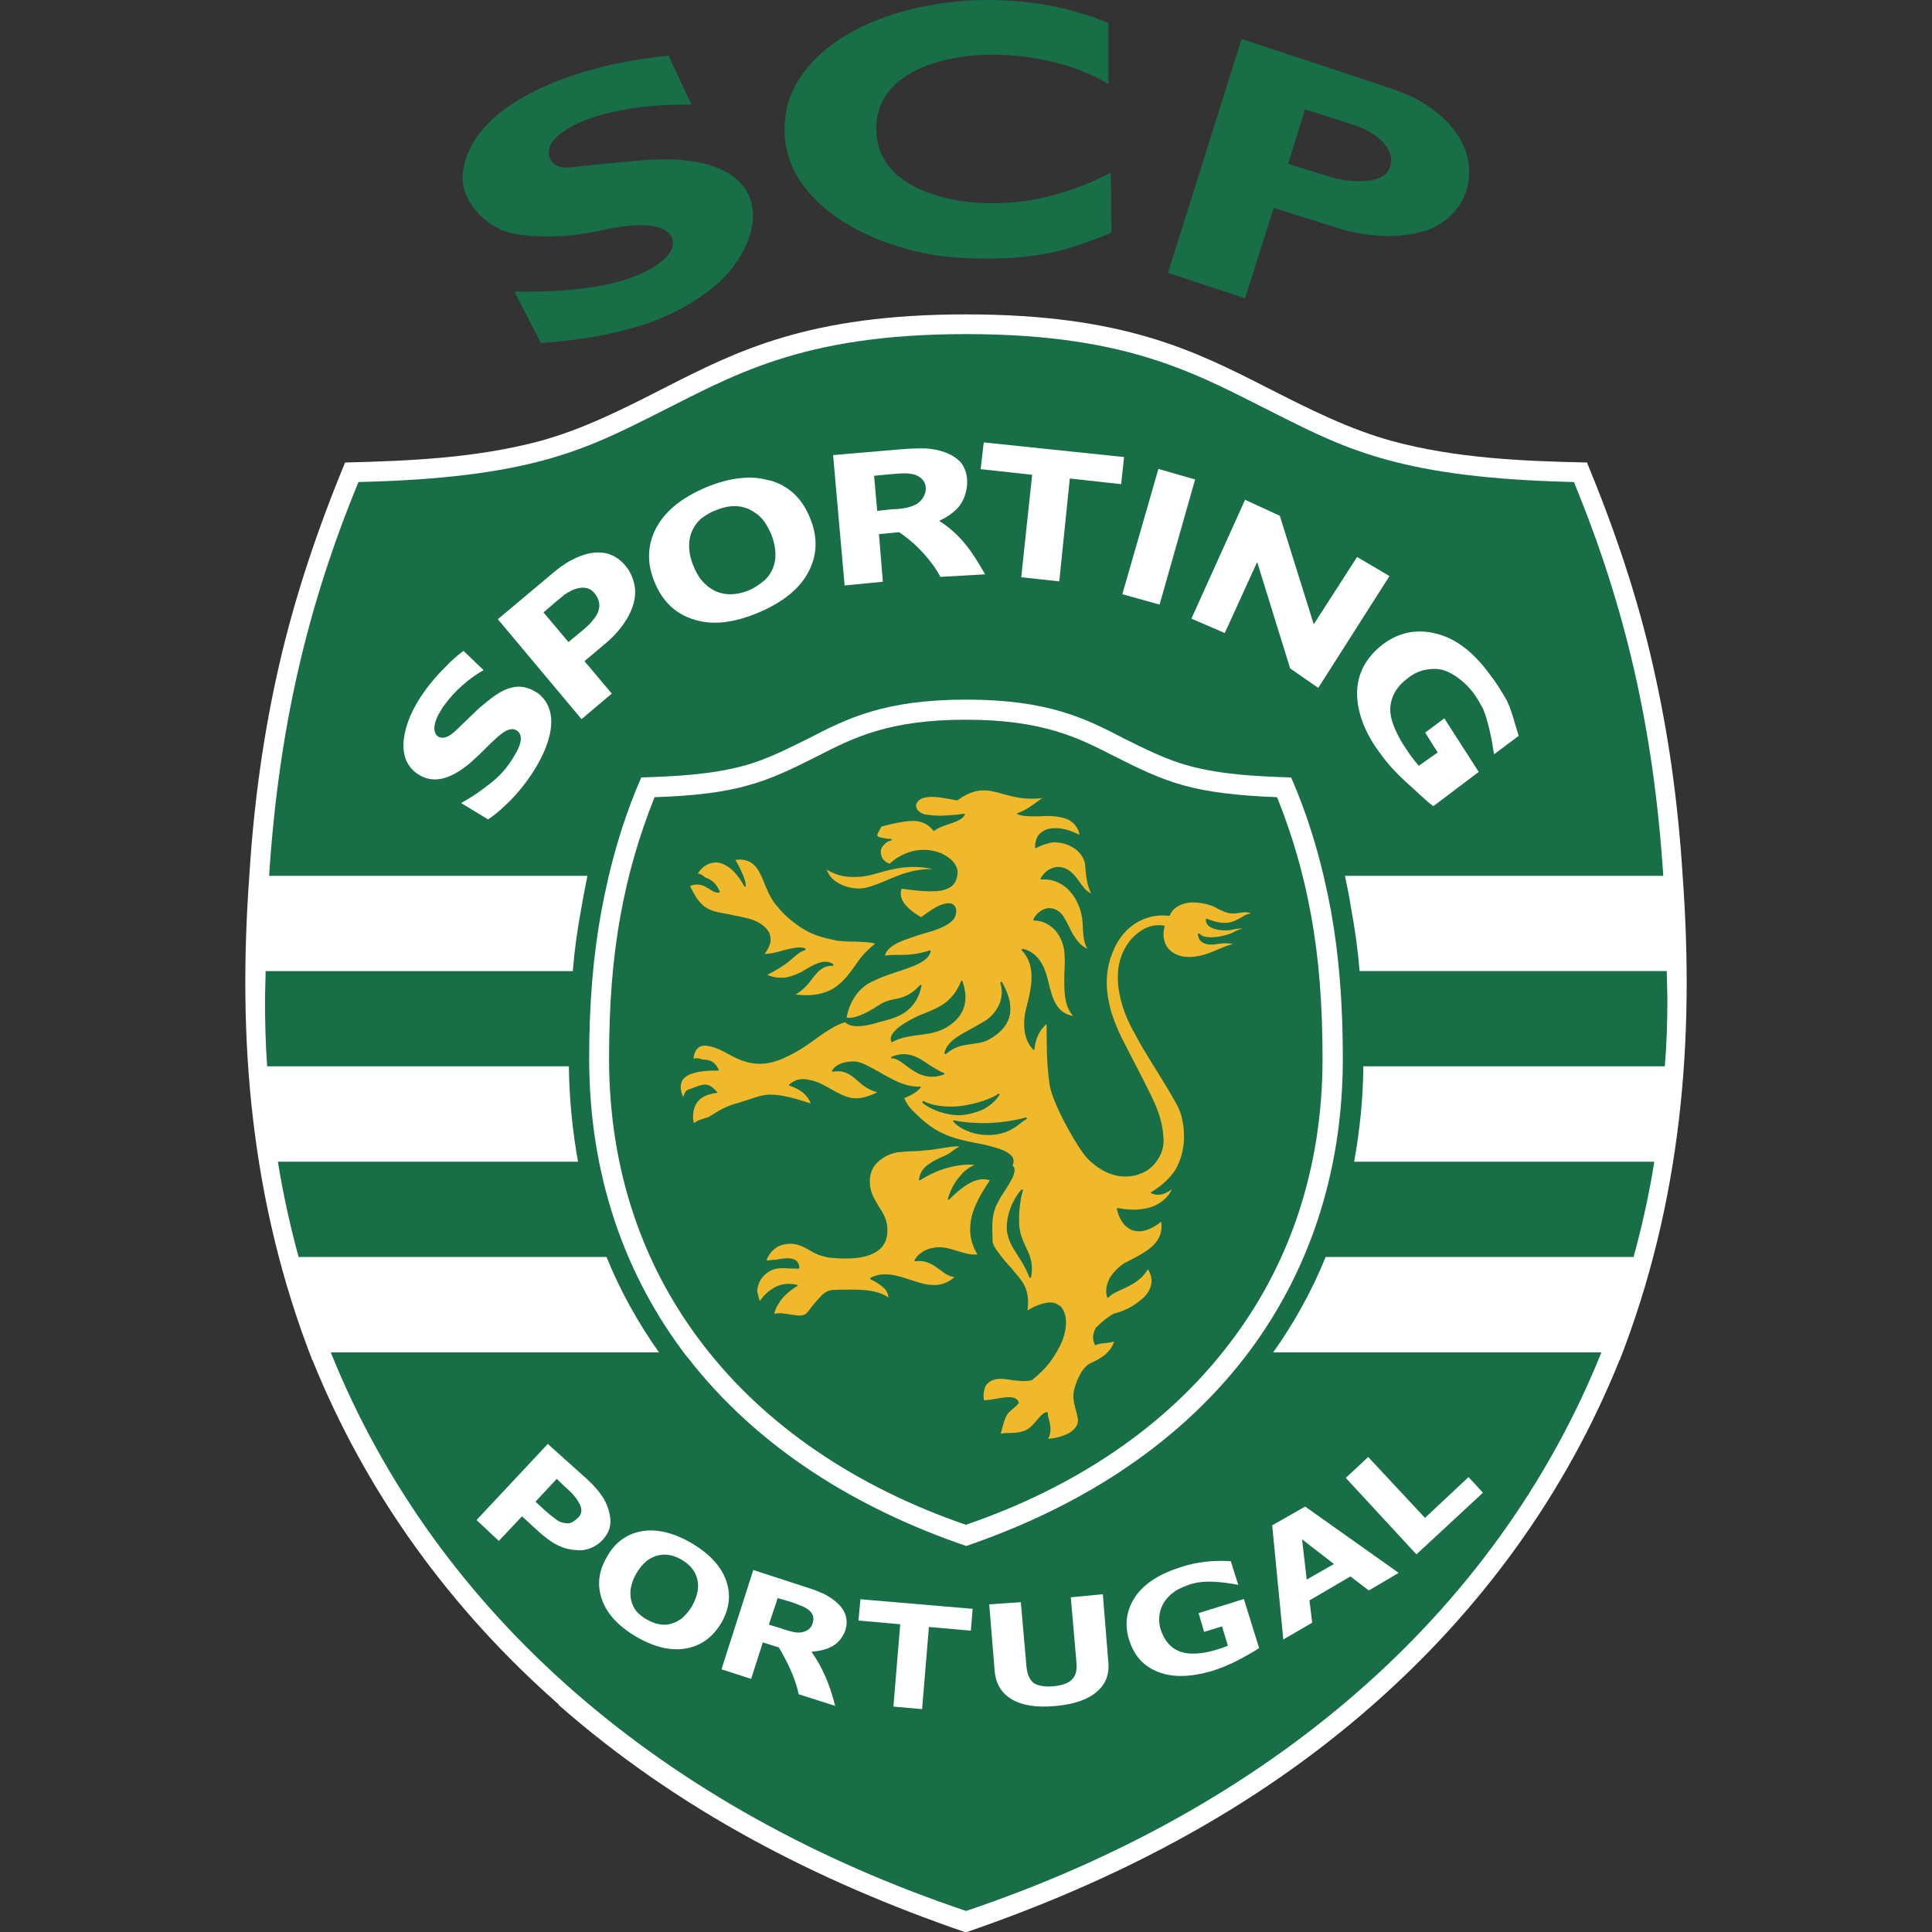
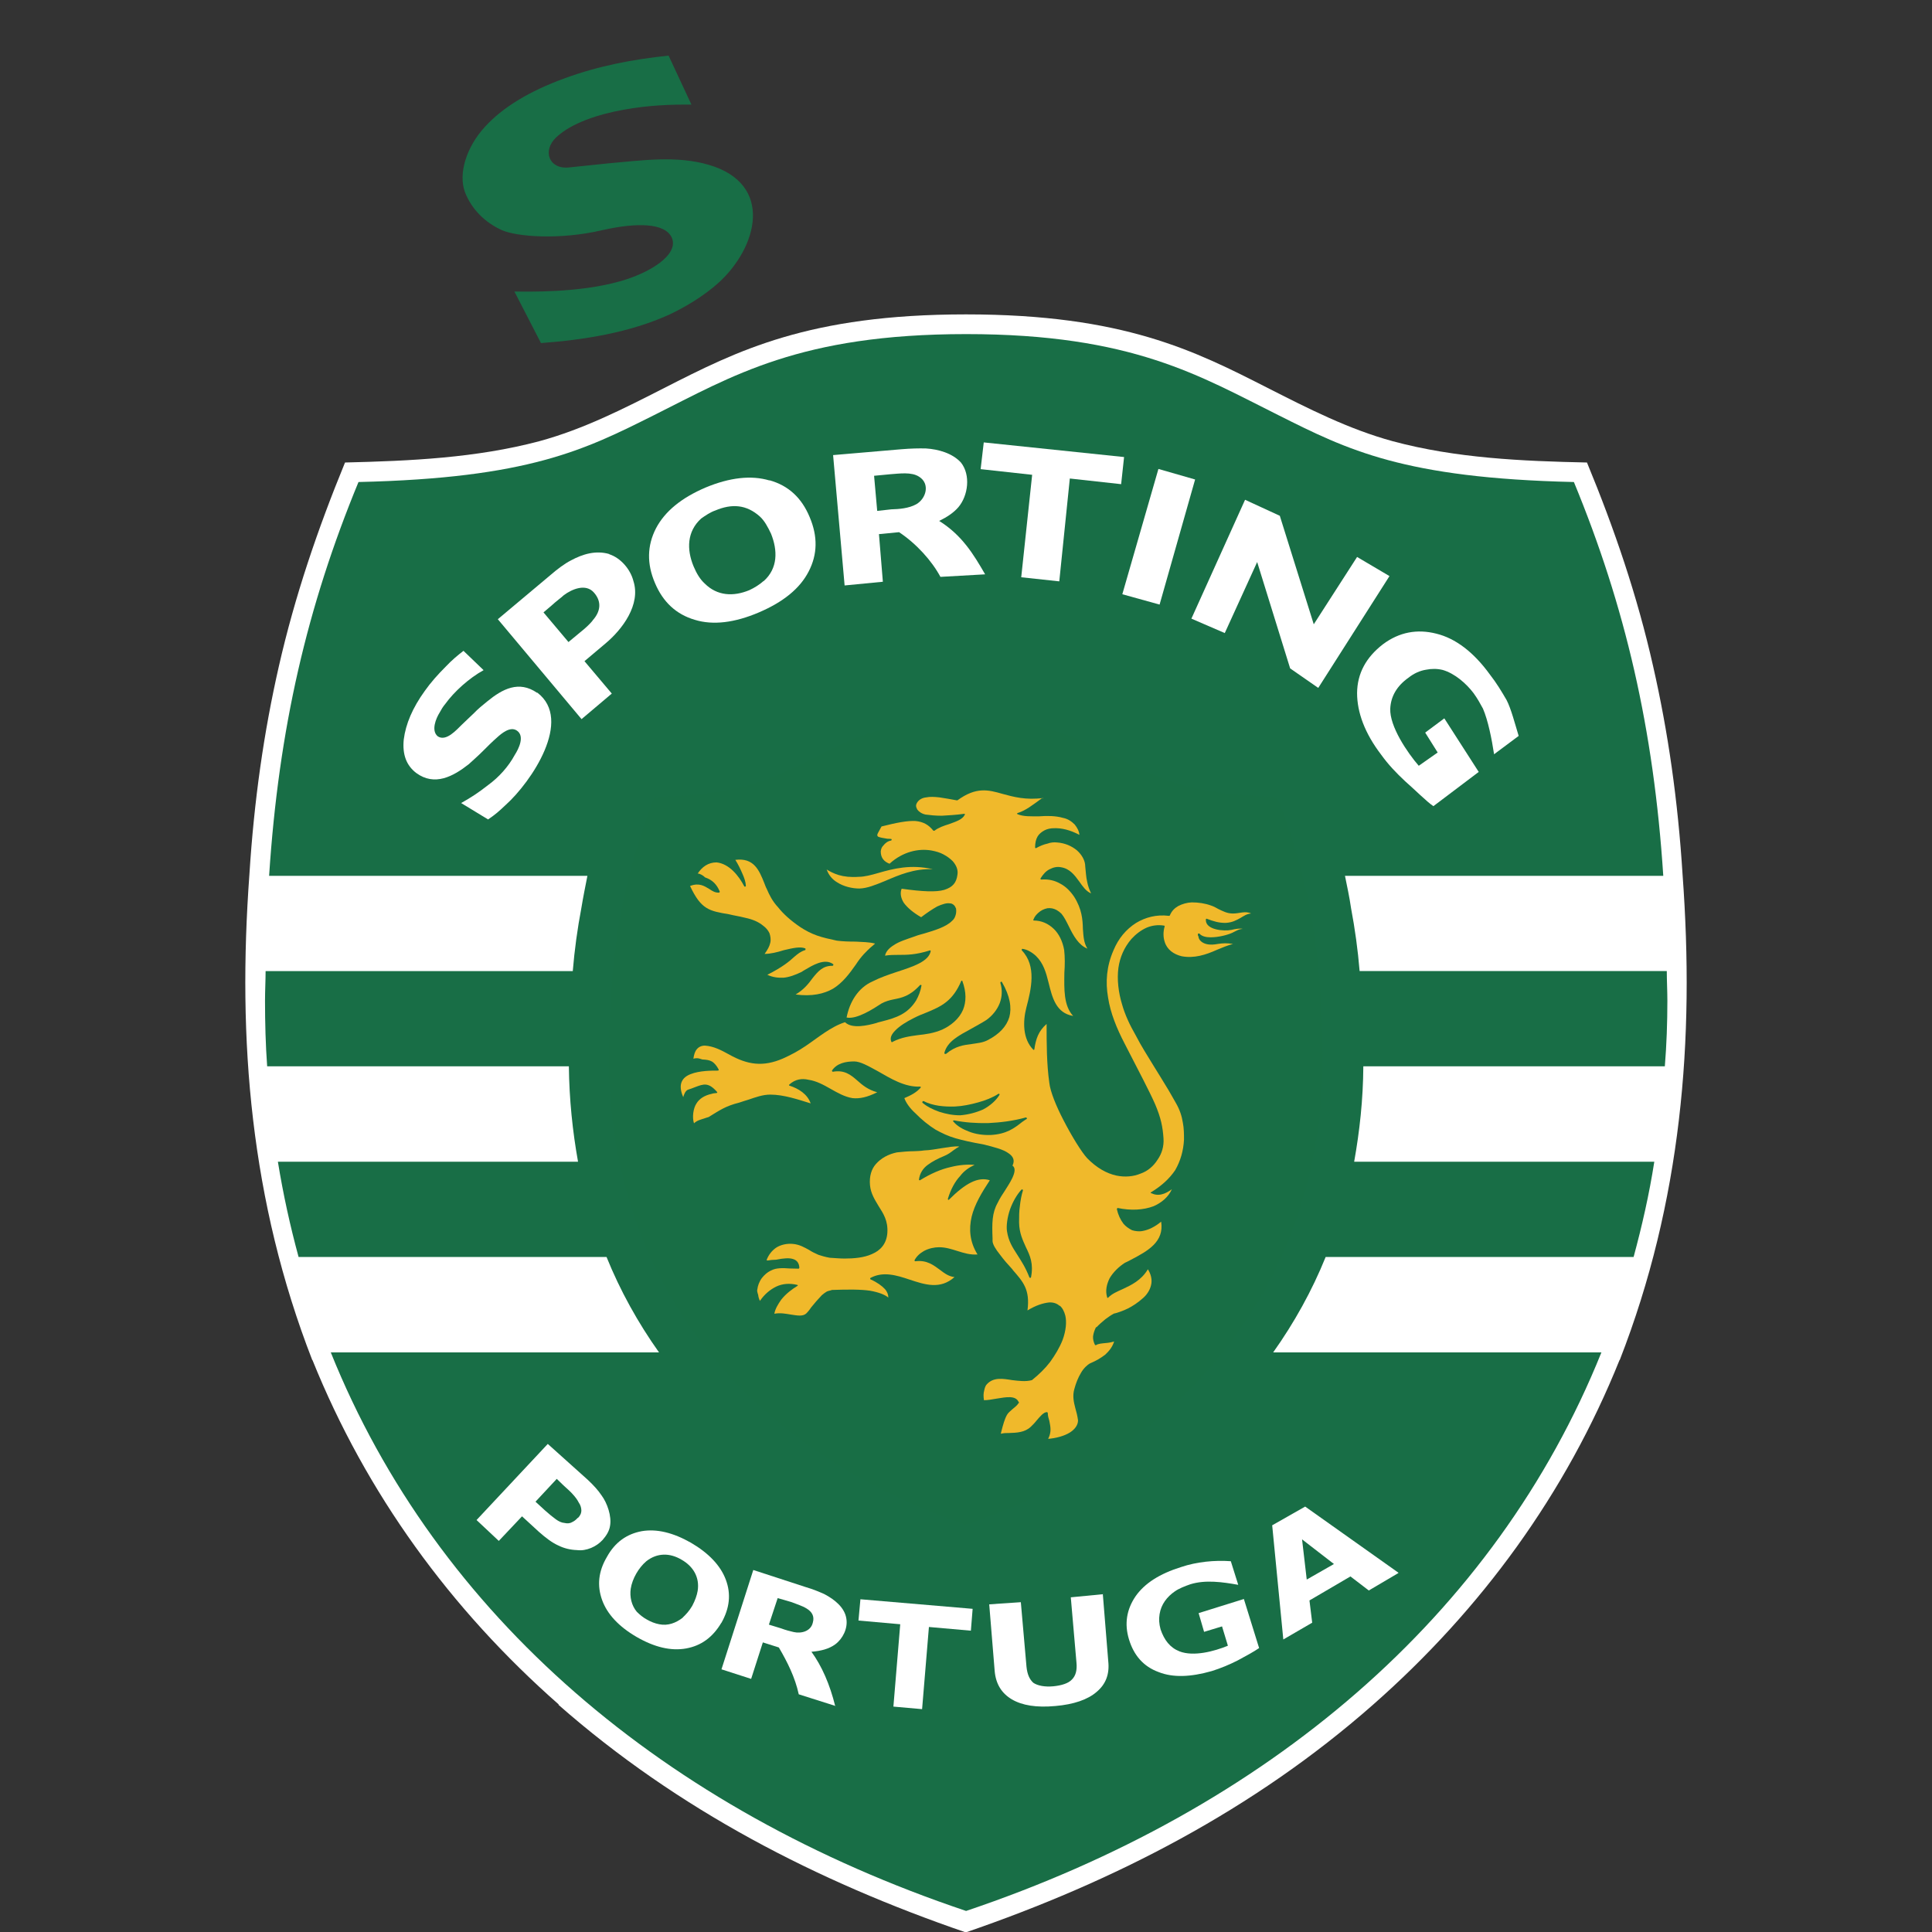
<svg xmlns="http://www.w3.org/2000/svg" height="99" id="a" viewBox="0 0 99 99" width="99">
  <rect x="0" y="0" width="99" height="99" fill="#333333" stroke="none" />
  <defs>
    <style>.b{fill:#186e45;}.b,.c,.d,.e{stroke-width:0px;}.c{fill:#186e46;}.d{fill:#f0b92b;}.e{fill:#fff;}</style>
  </defs>
  <path class="e" d="M28.63,87.34c-5.56-4.89-9.87-10.83-12.62-17.65h-.01c-1.58-4.06-2.54-8.16-3.03-12.31-.49-4.15-.5-8.32-.19-12.57h0c.24-3.8.74-7.29,1.51-10.67.82-3.6,1.99-7.03,3.39-10.44,3.32-.08,6.71-.23,9.95-1.09,2.28-.62,4.33-1.67,6.41-2.73,3.73-1.9,7.39-3.77,15.46-3.77s11.73,1.87,15.46,3.77c2.09,1.06,4.14,2.11,6.41,2.73,3.23.87,6.63,1.02,9.95,1.09,1.41,3.41,2.58,6.84,3.39,10.44.77,3.38,1.27,6.88,1.51,10.69h0c.31,4.24.3,8.41-.19,12.56-.49,4.15-1.45,8.25-3.03,12.3h-.01c-2.75,6.84-7.07,12.77-12.64,17.67-6.1,5.37-13.23,9.04-20.86,11.66-7.64-2.62-14.76-6.29-20.87-11.66Z" />
  <path class="c" d="M49.5,97.92c-15.43-5.19-27.11-15.1-32.55-28.62h16.82c-1.08-1.52-1.99-3.16-2.69-4.89h-15.78c-.43-1.58-.79-3.21-1.06-4.88h15.38c-.28-1.56-.45-3.19-.47-4.89h-15.46c-.08-1.09-.11-2.23-.11-3.36,0-.52.03-1.03.03-1.52h15.74c.09-1.09.24-2.18.44-3.23.09-.55.2-1.09.31-1.65H13.79c.49-7.54,1.95-13.81,4.58-20.18,8.73-.2,11.59-1.65,15.13-3.42,4.01-2,7.47-4.16,16.01-4.16s11.99,2.16,16.01,4.16c3.53,1.77,6.4,3.22,15.13,3.42,2.63,6.37,4.09,12.64,4.58,20.18h-16.31c.11.55.23,1.09.31,1.65.2,1.06.35,2.14.44,3.23h15.74c0,.49.03,1.01.03,1.52,0,1.13-.04,2.26-.13,3.36h-15.45c-.01,1.7-.19,3.33-.47,4.89h15.38c-.26,1.67-.63,3.29-1.06,4.88h-15.78c-.7,1.73-1.61,3.37-2.69,4.89h16.82c-5.44,13.52-17.12,23.42-32.55,28.62Z" />
-   <path class="e" d="M35.22,69.55c-3.21-4.17-5.03-9.35-5.03-15.3,0-2.8.2-5.24.62-7.53.43-2.35,1.09-4.69,2.05-6.88,1.75-.06,3.52-.14,5.21-.59,1.18-.31,2.26-.87,3.36-1.41,1.95-1.01,3.87-1.99,8.08-1.99s6.14.98,8.08,1.99c1.09.54,2.17,1.09,3.36,1.41,1.68.45,3.46.53,5.21.59.96,2.19,1.62,4.53,2.05,6.88.41,2.29.6,4.73.6,7.53,0,5.95-1.81,11.13-5.02,15.3-3.63,4.69-8.75,7.78-14.28,9.67-5.53-1.89-10.65-4.98-14.28-9.67Z" />
  <path class="b" d="M49.5,78.13c5.61-1.92,10.26-5.05,13.45-9.22,3.08-3.99,4.82-8.94,4.82-14.66,0-2.74-.18-5.13-.59-7.36-.38-2.1-.94-4.05-1.74-6.04-2.14-.08-3.61-.28-4.77-.6-1.26-.34-2.4-.91-3.57-1.5-1.84-.94-3.65-1.87-7.61-1.87s-5.77.93-7.61,1.87c-1.17.59-2.31,1.16-3.57,1.5-1.16.33-2.63.53-4.77.6-.79,1.99-1.36,3.94-1.74,6.04-.41,2.23-.59,4.61-.59,7.36,0,5.72,1.74,10.67,4.82,14.66,3.19,4.16,7.85,7.29,13.45,9.22Z" />
  <path class="e" d="M27.53,35.49c1.85,1.4-.31,4.58-1.61,5.75-.38.36-.53.49-.91.75l-1.38-.84c.53-.3.87-.52,1.38-.92.55-.4,1.04-.94,1.37-1.55.2-.31.52-.96.11-1.24-.34-.24-.79.14-1.03.36-.23.2-.48.45-.72.69-.25.25-.48.45-.72.67-.8.63-1.75,1.14-2.69.45-.5-.38-.72-.94-.64-1.72.1-.79.45-1.62,1.08-2.49.31-.44.68-.85,1.06-1.23.31-.33.62-.59.92-.82l1.03.99c-.74.41-1.5,1.09-1.97,1.74-.11.13-.2.28-.28.43-.19.3-.45.93-.1,1.22.43.29.97-.34,1.23-.59.21-.21.44-.41.63-.6.2-.21.43-.4.68-.6.78-.64,1.62-1.08,2.55-.44Z" />
  <path class="e" d="M31.22,28.39c-.69-.2-1.36,0-1.97.33-.31.16-.68.43-1.07.77l-2.67,2.24,4.29,5.12,1.55-1.31-1.4-1.66,1.08-.91c.87-.73,1.81-1.99,1.43-3.19-.15-.6-.65-1.19-1.24-1.38h0ZM30.36,31.81c-.15.18-.36.38-.64.6l-.59.49-1.28-1.52.4-.34c.26-.24.49-.4.64-.54.41-.31,1.13-.62,1.55-.13.41.47.33.98-.08,1.43Z" />
  <path class="e" d="M39.43,24.62c-.94-.28-2.04-.15-3.27.36-1.24.53-2.09,1.22-2.55,2.1-.45.88-.47,1.81-.05,2.79.41.98,1.09,1.61,2.04,1.89.94.29,2.05.15,3.29-.38,1.24-.53,2.1-1.22,2.55-2.1.45-.87.47-1.79.05-2.78-.41-.99-1.09-1.62-2.06-1.89h0ZM39.13,29.77c-.2.18-.47.35-.73.47-.82.34-1.65.3-2.29-.34-.23-.21-.41-.5-.57-.88-.36-.87-.34-1.79.39-2.45.21-.15.48-.33.72-.41.85-.36,1.6-.31,2.29.31.23.21.4.52.57.88.34.85.36,1.77-.38,2.43Z" />
  <path class="e" d="M48.13,26.69c.39-.19.73-.41.98-.7.5-.59.64-1.65.13-2.29-.44-.48-1.16-.68-1.79-.72-.36-.01-.78,0-1.26.04l-3.5.3.59,6.68,1.96-.19-.2-2.44,1.03-.1c.89.59,1.68,1.47,2.12,2.29l2.29-.13c-.6-1.04-1.19-2.01-2.36-2.74h0ZM46.95,25.84c-.38.21-.88.25-1.28.26l-.72.08-.16-1.8.84-.08c.45-.03,1.08-.13,1.47.13.57.36.36,1.12-.15,1.41Z" />
  <polygon class="e" points="57.6 23.42 50.41 22.67 50.25 24.04 52.89 24.33 52.33 29.58 54.28 29.79 54.82 24.52 57.45 24.81 57.6 23.42" />
  <polygon class="e" points="61.24 24.57 59.36 24.03 57.51 30.45 59.42 30.98 61.24 24.57" />
  <polygon class="e" points="71.2 29.52 69.54 28.54 67.32 31.99 65.58 26.43 63.8 25.61 61.05 31.7 62.76 32.44 64.42 28.8 66.11 34.25 67.55 35.25 71.2 29.52" />
  <path class="e" d="M75.77,39.55l-1.76-2.74-.98.73.64,1.02-.97.68c-.58-.67-1.5-2.02-1.46-2.93.03-.63.34-1.16.93-1.58.29-.23.59-.36.89-.41.3-.06.58-.06.87.01.62.18,1.21.7,1.58,1.19.19.26.34.53.48.79.26.6.45,1.55.57,2.34l1.26-.94c-.19-.62-.39-1.4-.62-1.84-.25-.43-.52-.88-.85-1.3-.84-1.16-1.77-1.86-2.75-2.1-.98-.25-1.9-.08-2.73.54-.87.67-1.32,1.5-1.33,2.5,0,.99.39,2.06,1.24,3.17.35.49.77.93,1.22,1.35.47.41,1.12,1.06,1.45,1.28l2.33-1.76Z" />
  <path class="e" d="M30.88,78.91c-.18.19-.36.31-.59.41-.25.1-.48.14-.72.11-.34-.01-.67-.09-.97-.24-.31-.14-.64-.39-.99-.7l-.86-.79-1.19,1.26-1.14-1.07,3.65-3.9,2.05,1.84c.31.29.54.55.7.79.3.4.53,1.08.44,1.57-.04.26-.18.49-.38.72h0ZM29.61,77.79c.11-.11.18-.24.18-.39,0-.14-.05-.29-.13-.4-.08-.16-.19-.3-.3-.42-.11-.13-.28-.28-.49-.47l-.34-.33-1.09,1.17.49.45c.21.19.4.34.55.45.15.11.3.18.45.19.13.03.26.03.38-.04.09-.04.2-.11.3-.23Z" />
  <path class="e" d="M36.96,83.16c-.44.74-1.03,1.17-1.8,1.31-.78.14-1.62-.06-2.54-.59-.91-.53-1.51-1.17-1.77-1.9-.26-.73-.19-1.46.25-2.2.41-.75,1.02-1.18,1.79-1.32.77-.13,1.61.08,2.51.59.91.53,1.52,1.17,1.79,1.89.28.74.2,1.47-.23,2.23h0ZM34.98,82.89c.16-.15.34-.34.49-.6.15-.28.24-.54.28-.77.11-.7-.23-1.26-.83-1.6-.59-.35-1.24-.36-1.8.08-.39.33-.72.89-.8,1.41-.06.41.04.86.31,1.18.15.15.33.3.52.4.19.11.41.2.63.24.44.09.85-.06,1.21-.34Z" />
  <path class="e" d="M42.82,87.42l-1.89-.6c-.19-.87-.58-1.65-1.02-2.4l-.82-.26-.6,1.87-1.52-.49,1.63-5.09,2.7.88c.38.11.68.24.93.35.54.28,1.06.7,1.14,1.27.08.49-.18,1.02-.57,1.31-.33.24-.74.34-1.22.38.53.73.94,1.66,1.22,2.79h0ZM41.65,83.15c.2-.69-.64-.87-1.11-1.06l-.69-.2-.45,1.36.62.19c.24.09.47.15.65.19.39.09.88-.04.98-.48Z" />
  <polygon class="e" points="49.84 82.44 44.09 81.95 43.99 83.04 46.13 83.23 45.78 87.45 47.25 87.58 47.6 83.37 49.75 83.56 49.84 82.44" />
  <path class="e" d="M56.52,81.69l-1.65.16.29,3.34c.04.4-.04.68-.23.87-.18.2-.54.31-.96.35-.43.04-.8-.03-1.02-.18-.2-.18-.31-.44-.35-.82l-.29-3.31-1.62.11.28,3.42c.06.67.36,1.14.88,1.45.53.31,1.26.43,2.23.34.94-.08,1.66-.33,2.11-.72.48-.4.67-.92.6-1.57l-.28-3.46Z" />
  <path class="e" d="M63.76,81.93l-2.34.73.28.96.92-.28.3.99c-.7.29-1.76.57-2.48.29-.48-.19-.78-.57-.97-1.13-.08-.29-.09-.53-.05-.78.08-.5.38-.89.79-1.17.2-.14.5-.26.79-.36.78-.24,1.66-.11,2.45.03l-.38-1.21c-.84-.06-1.75.03-2.55.3-1.09.34-1.87.83-2.34,1.51-.45.67-.57,1.4-.33,2.19.25.83.75,1.4,1.52,1.68.73.29,1.63.26,2.72-.05.45-.14.91-.33,1.34-.55.43-.23.83-.45,1.09-.63l-.78-2.51Z" />
  <path class="e" d="M71.65,80.61l-1.51.89-.94-.72-2.1,1.23.14,1.14-1.48.86-.57-5.85,1.69-.96,4.78,3.39h0ZM68.35,80.14l-1.63-1.26.24,2.06,1.4-.8Z" />
-   <polygon class="e" points="75.25 75.69 73.02 77.78 70.11 74.66 68.96 75.73 72.58 79.65 75.99 76.49 75.25 75.69" />
  <path class="c" d="M26.38,14.94c.64,0,3.23.08,5.37-.52,1.55-.43,3.04-1.36,2.68-2.23-.34-.78-1.81-.79-3.55-.4-2.2.52-4.41.34-5.17,0-.84-.38-1.55-1.06-1.89-1.96-.34-.94.08-2.29,1.01-3.31.92-1.02,2.3-1.85,4.11-2.51,1.75-.64,3.5-.97,5.32-1.16l1.17,2.51c-1.01-.01-2.19.03-3.46.26-1.28.23-2.67.67-3.46,1.41-.74.69-.38,1.66.65,1.55.59-.06,1.35-.14,2.02-.21,1.7-.15,3.5-.41,5.15.08,3.33.98,2.51,4.2.49,6.04-.77.69-1.7,1.24-2.5,1.62-2.05.94-4.43,1.31-6.6,1.47l-1.36-2.64Z" />
-   <path class="c" d="M56.8,1.18c-.92-.38-1.91-.68-2.94-.88-1.02-.2-2.12-.3-3.23-.3-1.41,0-2.77.18-4.05.5-2.12.54-4.41,1.63-5.63,3.55-.52.82-.75,1.66-.75,2.59,0,1.06.34,2.06,1.02,2.94,1.4,1.84,3.81,2.89,6.01,3.37,1.07.23,2.21.3,3.37.3s2.18-.09,3.19-.29c1.02-.19,2.3-.68,3.16-1.03l-.03-3.08c-1.89.98-3.95,1.57-6.09,1.57-2.31,0-5.93-.82-5.93-3.82s3.61-3.8,5.93-3.8c1.99,0,4.31.48,5.97,1.51V1.18Z" />
-   <path class="c" d="M63.8,15.28l1.47-4.63,3.38,1.07c1.12.34,2.92.6,4.45.08,2.16-.77,2.83-3.16,1.51-5-.55-.78-1.38-1.4-2.17-1.8-.86-.41-2.51-.91-4.02-1.42l-4.8-1.58-3.77,11.98,3.96,1.31h0ZM71.23,8.55c-.3.99-2.23.77-2.97.54l-2.25-.69.86-2.8,2.55.82c.87.29,2.15,1.08,1.81,2.14Z" />
  <path class="d" d="M53.41,40.89c-.48.35-.86.65-1.26.77-.04,0-.04.06-.01.06.3.13.69.11,1.11.11.4-.03.84-.03,1.22.08.26.05.45.19.6.34.13.16.23.35.24.53-.47-.25-.92-.36-1.32-.34-.16,0-.34.04-.47.11-.15.08-.28.19-.35.31-.09.15-.13.34-.13.57.01.03.04.04.05.03.2-.11.39-.19.58-.23.16-.06.34-.08.5-.06.4.03.74.18,1.01.4.26.23.43.53.43.83.03.26.04.55.1.79.04.21.11.4.2.59-.26-.11-.43-.36-.6-.6-.24-.33-.49-.67-.94-.74-.19-.04-.39,0-.58.1-.19.09-.34.26-.47.47-.01.04,0,.06.05.06.35-.03.68.05.94.2.3.15.54.4.73.68.4.63.44,1.18.45,1.65.03.38.04.7.23,1.01-.45-.18-.72-.67-.94-1.12-.13-.26-.24-.49-.39-.67-.08-.08-.15-.13-.25-.19-.15-.08-.3-.11-.47-.09-.18.04-.33.11-.47.24-.09.08-.19.19-.24.33-.03.03,0,.06.01.06.39,0,.74.15,1.03.43.26.25.45.63.53,1.08.04.35.04.77.01,1.17-.01.84-.04,1.68.45,2.21-.88-.15-1.07-.94-1.26-1.71-.13-.52-.26-.99-.65-1.37-.23-.21-.47-.33-.69-.36-.03,0-.04.04-.03.08.77.8.48,1.99.23,2.94-.18.7-.19,1.6.36,2.15.01.02.05,0,.05-.01.08-.55.21-.94.63-1.31,0,.99,0,2.04.14,3.02.05.45.35,1.19.72,1.9.43.84.94,1.66,1.22,1.96.48.49.99.78,1.5.89.44.09.87.05,1.23-.1.38-.13.68-.4.88-.72.21-.3.33-.68.3-1.09-.04-.59-.13-1.04-.43-1.75-.3-.68-.79-1.6-1.57-3.12-.39-.75-.72-1.55-.84-2.34-.14-.8-.08-1.61.28-2.43.25-.6.64-1.07,1.16-1.4.47-.28,1.03-.44,1.68-.36,0,0,.01-.01.04-.01.09-.23.24-.38.43-.49.21-.11.45-.18.7-.19.34,0,.68.05.98.16.13.04.26.11.38.18.23.11.45.23.74.23.31.01.64-.15.94,0-.21.01-.38.13-.55.23-.2.11-.41.23-.74.25-.35.01-.64-.08-.98-.21-.01-.01-.04,0-.05.03v.04c0,.5.92.58,1.31.5.2-.05.45-.09.58-.05-.19,0-.35.11-.54.2-.24.11-.7.23-1.11.23-.23,0-.45-.05-.57-.19-.01-.01-.08-.01-.08.03s0,.08.03.11c.01.2.2.34.39.39.21.06.44.03.6,0,.26-.04.48-.05.78,0-.3.08-.55.19-.82.3-.58.26-1.17.45-1.81.33-.41-.1-.75-.34-.87-.74-.08-.24-.08-.53,0-.79,0-.01,0-.04-.04-.04-.3-.05-.6-.01-.87.1-.3.13-.57.34-.79.58-.38.44-.59.94-.67,1.48-.08.6,0,1.27.19,1.89.15.53.4,1.06.7,1.58.28.55.62,1.07.94,1.6.2.31.39.64.59.96.19.3.35.6.53.91.2.35.3.67.35.99.06.3.06.6.06.88-.03.57-.18,1.09-.45,1.56-.29.43-.69.8-1.23,1.13-.04.01-.04.05,0,.05.16.08.35.11.54.06.18-.04.35-.14.52-.26-.19.41-.53.69-.94.87-.53.2-1.17.23-1.84.09-.01,0-.04.03-.04.06.06.28.18.54.34.75.11.13.26.24.44.33.16.05.38.08.58.03.26-.05.59-.2.91-.47.16,1.04-.68,1.5-1.56,1.96-.11.06-.21.11-.3.15-.3.19-.6.48-.78.79-.15.3-.23.64-.13.97,0,.04.04.04.05.03.19-.2.45-.31.74-.44.45-.21.96-.45,1.3-1.02.15.24.21.49.18.72-.04.28-.19.54-.41.74-.6.54-1.09.68-1.35.77-.08.03-.13.03-.16.04-.15.08-.29.18-.44.29-.16.13-.33.28-.45.41h-.03c-.08.16-.13.31-.15.47-.01.15.03.3.1.44.01.01.04.01.05.01.11-.08.31-.09.5-.11.15-.01.3-.04.43-.08-.09.29-.26.49-.45.67-.23.18-.49.33-.78.45-.15.08-.34.26-.47.49-.15.25-.26.53-.34.83-.1.34-.03.67.05.97.06.2.11.41.14.63,0,.26-.18.47-.41.62-.3.19-.74.3-1.12.33.19-.38.11-.64.06-.92-.04-.13-.08-.26-.08-.41,0-.01-.03-.04-.04-.04-.18,0-.36.23-.55.45-.1.13-.19.21-.29.31-.3.28-.72.3-1.09.31-.15,0-.3,0-.43.04,0-.01,0-.04.01-.08.1-.39.18-.68.3-.89.06-.11.18-.2.29-.3.11-.09.24-.19.31-.31.03,0,.03-.03,0-.04-.15-.36-.64-.26-1.14-.18-.23.04-.45.08-.64.08-.03-.19-.03-.35.01-.49.03-.16.08-.28.15-.34.33-.35.79-.28,1.28-.2.34.04.7.09,1.02,0,.36-.29.67-.59.93-.93.25-.35.48-.72.64-1.13.18-.49.21-.93.14-1.24-.06-.23-.15-.4-.29-.52v.02c-.15-.14-.34-.19-.54-.18-.3.03-.69.15-1.11.41.14-1.08-.23-1.47-.75-2.07-.01-.03-.05-.06-.08-.1-.15-.16-.39-.43-.58-.69-.21-.26-.38-.53-.38-.7v-.13c-.03-.78-.03-1.3.26-1.82.11-.23.24-.43.38-.64.14-.24.73-1.04.38-1.27.13-.26.05-.47-.21-.64-.26-.19-.72-.31-1.29-.45-.62-.11-1.02-.2-1.41-.31-.38-.11-.7-.26-1.04-.45-.34-.21-.72-.52-1.02-.83-.29-.26-.49-.55-.57-.78.34-.14.63-.3.83-.53.03-.03,0-.06-.01-.06-.8.04-1.53-.42-2.18-.79-.48-.26-.89-.5-1.21-.5-.43,0-.89.09-1.14.47,0,.03.03.06.04.06.59-.11.92.15,1.26.45.26.23.54.47,1.02.6-.52.26-.91.34-1.27.3-.8-.13-1.43-.82-2.25-.94-.34-.08-.68-.03-.98.24-.04.03-.01.06,0,.06.47.15.92.43,1.09.91-.65-.2-1.38-.45-2.07-.45-.38,0-.74.13-1.12.26-.15.05-.31.09-.47.15-.72.18-1.01.4-1.57.74-.06.01-.15.05-.25.08-.15.05-.34.09-.5.24-.1-.3-.04-.77.13-1.02.14-.23.4-.41.78-.49.08-.03.16-.03.24-.04.04,0,.06-.04.03-.06-.44-.5-.68-.41-1.13-.24-.1.04-.23.09-.36.13-.13.05-.21.26-.24.38-.3-.68-.04-1.02.38-1.18.45-.18,1.07-.18,1.4-.18.01,0,.04-.01.04-.05-.11-.21-.23-.34-.34-.41-.14-.08-.29-.1-.49-.11-.04,0-.08-.03-.11-.03-.1-.04-.23-.05-.36-.01.03-.21.08-.38.18-.49.09-.11.23-.18.41-.18.45.03.83.23,1.23.45.96.54,1.75.65,2.77.21.4-.18.78-.38,1.16-.64.64-.43,1.29-.99,2.02-1.22.36.36,1.18.16,1.61.04.09-.04.19-.05.28-.08.75-.19,1.32-.39,1.75-1.07.13-.23.23-.48.28-.78,0-.01-.05-.04-.08-.01-.52.57-.94.65-1.35.73-.2.04-.42.1-.62.21-.4.26-1.26.83-1.79.72.15-.78.58-1.52,1.33-1.85.39-.2.83-.35,1.22-.48.89-.29,1.65-.54,1.76-1.07,0-.01-.01-.05-.04-.04-.73.23-1.17.23-1.62.23-.21,0-.44,0-.68.04.04-.2.19-.38.45-.54.26-.18.65-.3,1.08-.45.15-.06.31-.1.49-.15.5-.15,1.11-.33,1.41-.64.14-.11.19-.28.21-.4.01-.08.01-.15,0-.23-.03-.06-.06-.14-.11-.18-.06-.05-.11-.09-.21-.09-.15-.03-.39.04-.65.16-.25.14-.53.33-.82.55-.4-.23-.7-.48-.89-.74-.15-.24-.2-.49-.11-.72,1.08.15,1.76.18,2.18.06.45-.14.63-.38.68-.78.04-.24-.05-.47-.24-.69-.14-.14-.29-.25-.48-.35-.16-.09-.39-.16-.62-.2-.64-.11-1.45.05-2.14.68-.29-.11-.45-.31-.45-.63.01-.11.05-.23.13-.3.1-.13.23-.23.4-.26.04-.01.04-.08,0-.08-.08-.01-.14-.01-.19-.01-.23-.04-.38-.06-.48-.11-.05-.04-.05-.1,0-.19l.18-.33c.79-.2,1.32-.3,1.74-.28.4.04.67.19.91.49.03.01.04.01.06.01.2-.16.49-.26.75-.34.35-.13.68-.23.8-.47.03-.03,0-.06-.01-.06-.44.06-.82.08-1.16.1-.34,0-.6-.03-.83-.06-.2-.04-.35-.15-.43-.26-.04-.08-.06-.13-.06-.2,0-.06.04-.14.08-.19.08-.11.23-.21.44-.23.19-.04.41-.03.68,0,.26.04.57.09.88.15h.04c.96-.7,1.58-.54,2.31-.33.55.15,1.19.33,2.09.21,0,0-.03.01-.04.04Z" />
  <path class="d" d="M35.75,44.76c.14.01.29.11.38.2.38.13.6.36.75.72,0,.04-.01.06-.04.06-.19.01-.34-.08-.5-.19-.25-.15-.52-.33-.98-.15.57,1.21.98,1.28,2,1.45.23.06.52.1.83.18.38.08.68.21.91.4.15.11.26.24.33.39.05.15.08.33.04.49-.04.19-.14.36-.29.57.3,0,.67-.09.98-.19.47-.11.85-.2,1.11-.09.01.01.01.05,0,.08-.25.08-.38.19-.57.35-.25.23-.59.52-1.38.92.28.13.54.16.83.15.3-.03.6-.14.93-.3.04-.03.09-.06.16-.1.36-.21,1.01-.63,1.46-.29.01.03,0,.08-.04.08-.49-.01-.74.28-1.02.63-.21.29-.45.59-.87.84.83.11,1.45-.03,1.92-.3.49-.3.84-.77,1.17-1.24.29-.45.55-.68.75-.87.1-.08.18-.15.23-.2-.3-.08-.65-.08-.99-.1-.35,0-.67-.01-.97-.05-.36-.08-.7-.15-1.01-.26-.31-.11-.6-.26-.87-.44-.5-.34-.87-.68-1.13-1.01-.29-.31-.45-.64-.57-.92-.06-.11-.1-.23-.14-.33-.26-.65-.53-1.3-1.48-1.18.15.24.26.47.35.68.11.24.18.45.19.65,0,.04-.05.06-.08.03-.28-.54-.77-1.16-1.42-1.23-.43,0-.75.23-.98.59Z" />
  <path class="d" d="M39.32,64.59c.08,0,.18-.03.26-.03.08,0,.14-.01.19-.01.4-.08.68-.1.88-.03.19.06.3.21.31.44,0,.01-.01.05-.04.05-.15,0-.3-.01-.45-.01-.36-.03-.7-.03-.93.09-.23.1-.38.25-.5.4-.14.19-.21.4-.23.57-.03.08,0,.16.04.29.01.11.05.23.09.31.25-.36.53-.58.83-.73.34-.16.7-.18,1.08-.09.04,0,.04.05,0,.06-.23.14-.57.38-.82.7-.16.23-.31.47-.35.72.3-.06.59,0,.84.04.33.05.62.11.8-.06.05-.05.15-.16.24-.3.15-.19.36-.43.55-.63.09-.08.19-.15.26-.19.09-.04.19-.05.26-.08.83-.03,1.5-.03,1.96.04.44.08.75.2.93.35,0-.15-.06-.31-.18-.44-.15-.16-.39-.34-.73-.49-.03-.03-.03-.06,0-.08.64-.34,1.32-.14,2,.09.79.26,1.57.52,2.3-.13-.28-.03-.5-.18-.73-.36-.33-.24-.68-.53-1.28-.45-.03,0-.04-.04-.04-.05.11-.21.28-.36.49-.48.24-.13.53-.19.77-.19.34,0,.64.1.93.19.35.11.67.21,1.04.18-.4-.64-.45-1.3-.3-1.94.15-.62.52-1.24.93-1.86-.29-.1-.62-.06-.96.11-.33.16-.72.47-1.13.88-.03.04-.06,0-.06-.04.15-.49.36-.88.63-1.17.2-.26.44-.43.74-.57-.38-.03-.78,0-1.22.11-.5.11-1.03.34-1.58.68-.04,0-.05-.01-.05-.04.04-.31.2-.57.45-.75.24-.18.54-.33.83-.45.2-.08.35-.19.49-.3.11-.08.2-.14.3-.19-.26-.03-.59.04-.94.09-.26.04-.55.1-.87.11-.18.03-.34.03-.52.04-.29,0-.59.03-.87.06-.44.09-.82.3-1.08.6-.23.26-.34.63-.3,1.08.04.43.25.75.44,1.07.24.38.49.75.45,1.37-.04.57-.36.91-.79,1.09-.41.19-.94.23-1.41.23-.26,0-.53-.03-.75-.04-.23-.04-.43-.1-.58-.15-.18-.08-.33-.15-.48-.25-.24-.13-.49-.28-.83-.31-.3-.03-.63.04-.87.2-.21.15-.38.36-.48.63Z" />
  <path class="d" d="M42.36,44.55c.1.29.29.52.55.67.31.2.74.31,1.13.31.4-.01.83-.19,1.32-.39.7-.3,1.48-.64,2.44-.6-1.12-.26-2.02-.03-2.78.19-.38.11-.72.2-1.02.2-.41.03-.75-.01-1.02-.09-.26-.08-.45-.18-.63-.29Z" />
  <path class="b" d="M52.37,60.95s.05,0,.05.04c-.08.26-.13.53-.16.82-.04.26-.04.54-.04.83.01.55.19.91.35,1.27.21.43.4.84.26,1.55,0,.01-.05.04-.08,0-.2-.52-.43-.86-.62-1.16-.25-.39-.45-.69-.53-1.21-.04-.26.01-.7.16-1.13.14-.38.34-.74.59-1.01Z" />
  <path class="b" d="M48.86,57.48c.19.23.49.39.78.5.34.14.74.19,1.11.18.83-.04,1.24-.36,1.63-.67.08-.05.15-.11.23-.15.03-.01,0-.08-.04-.08-.65.18-1.3.26-1.94.29-.63.01-1.18-.03-1.74-.14-.04,0-.08.04-.04.06Z" />
  <path class="b" d="M47.26,56.5c.23.2.53.35.87.47.34.11.69.18,1.07.18.4-.03.82-.14,1.18-.3.36-.19.67-.47.83-.74.03-.04-.01-.08-.05-.06-.29.19-.67.34-1.04.44-.4.11-.78.19-1.18.21-.28.01-.57,0-.84-.04-.26-.04-.53-.11-.78-.24-.04,0-.08.05-.05.09Z" />
-   <path class="b" d="M45.69,54.23c.26,0,.5.19.77.4.48.34,1.01.75,1.91.43.03-.01.03-.05,0-.08-.26-.09-.5-.26-.75-.41-.54-.38-1.12-.77-1.95-.41-.01.03-.01.08.03.08Z" />
  <path class="b" d="M48.48,54c.48-.4.91-.45,1.3-.5.3-.05.57-.06.85-.21.57-.3.94-.68,1.09-1.17.13-.48.04-1.08-.38-1.8-.03-.04-.08,0-.08.04.11.36.09.72-.03,1.04-.13.34-.38.65-.69.87-.25.16-.52.3-.78.45-.62.34-1.22.64-1.37,1.24,0,.04.04.06.08.04Z" />
  <path class="b" d="M45.73,53.39c.49-.25.91-.29,1.32-.35.38-.04.78-.09,1.23-.28.45-.21.87-.55,1.07-1.02.16-.4.18-.89-.04-1.48,0-.01-.05-.01-.05,0-.44,1.04-1.02,1.31-1.8,1.63-.2.08-.41.16-.64.28-.36.18-.72.4-.94.63-.19.19-.29.38-.21.57,0,.03.04.04.06.03Z" />
</svg>